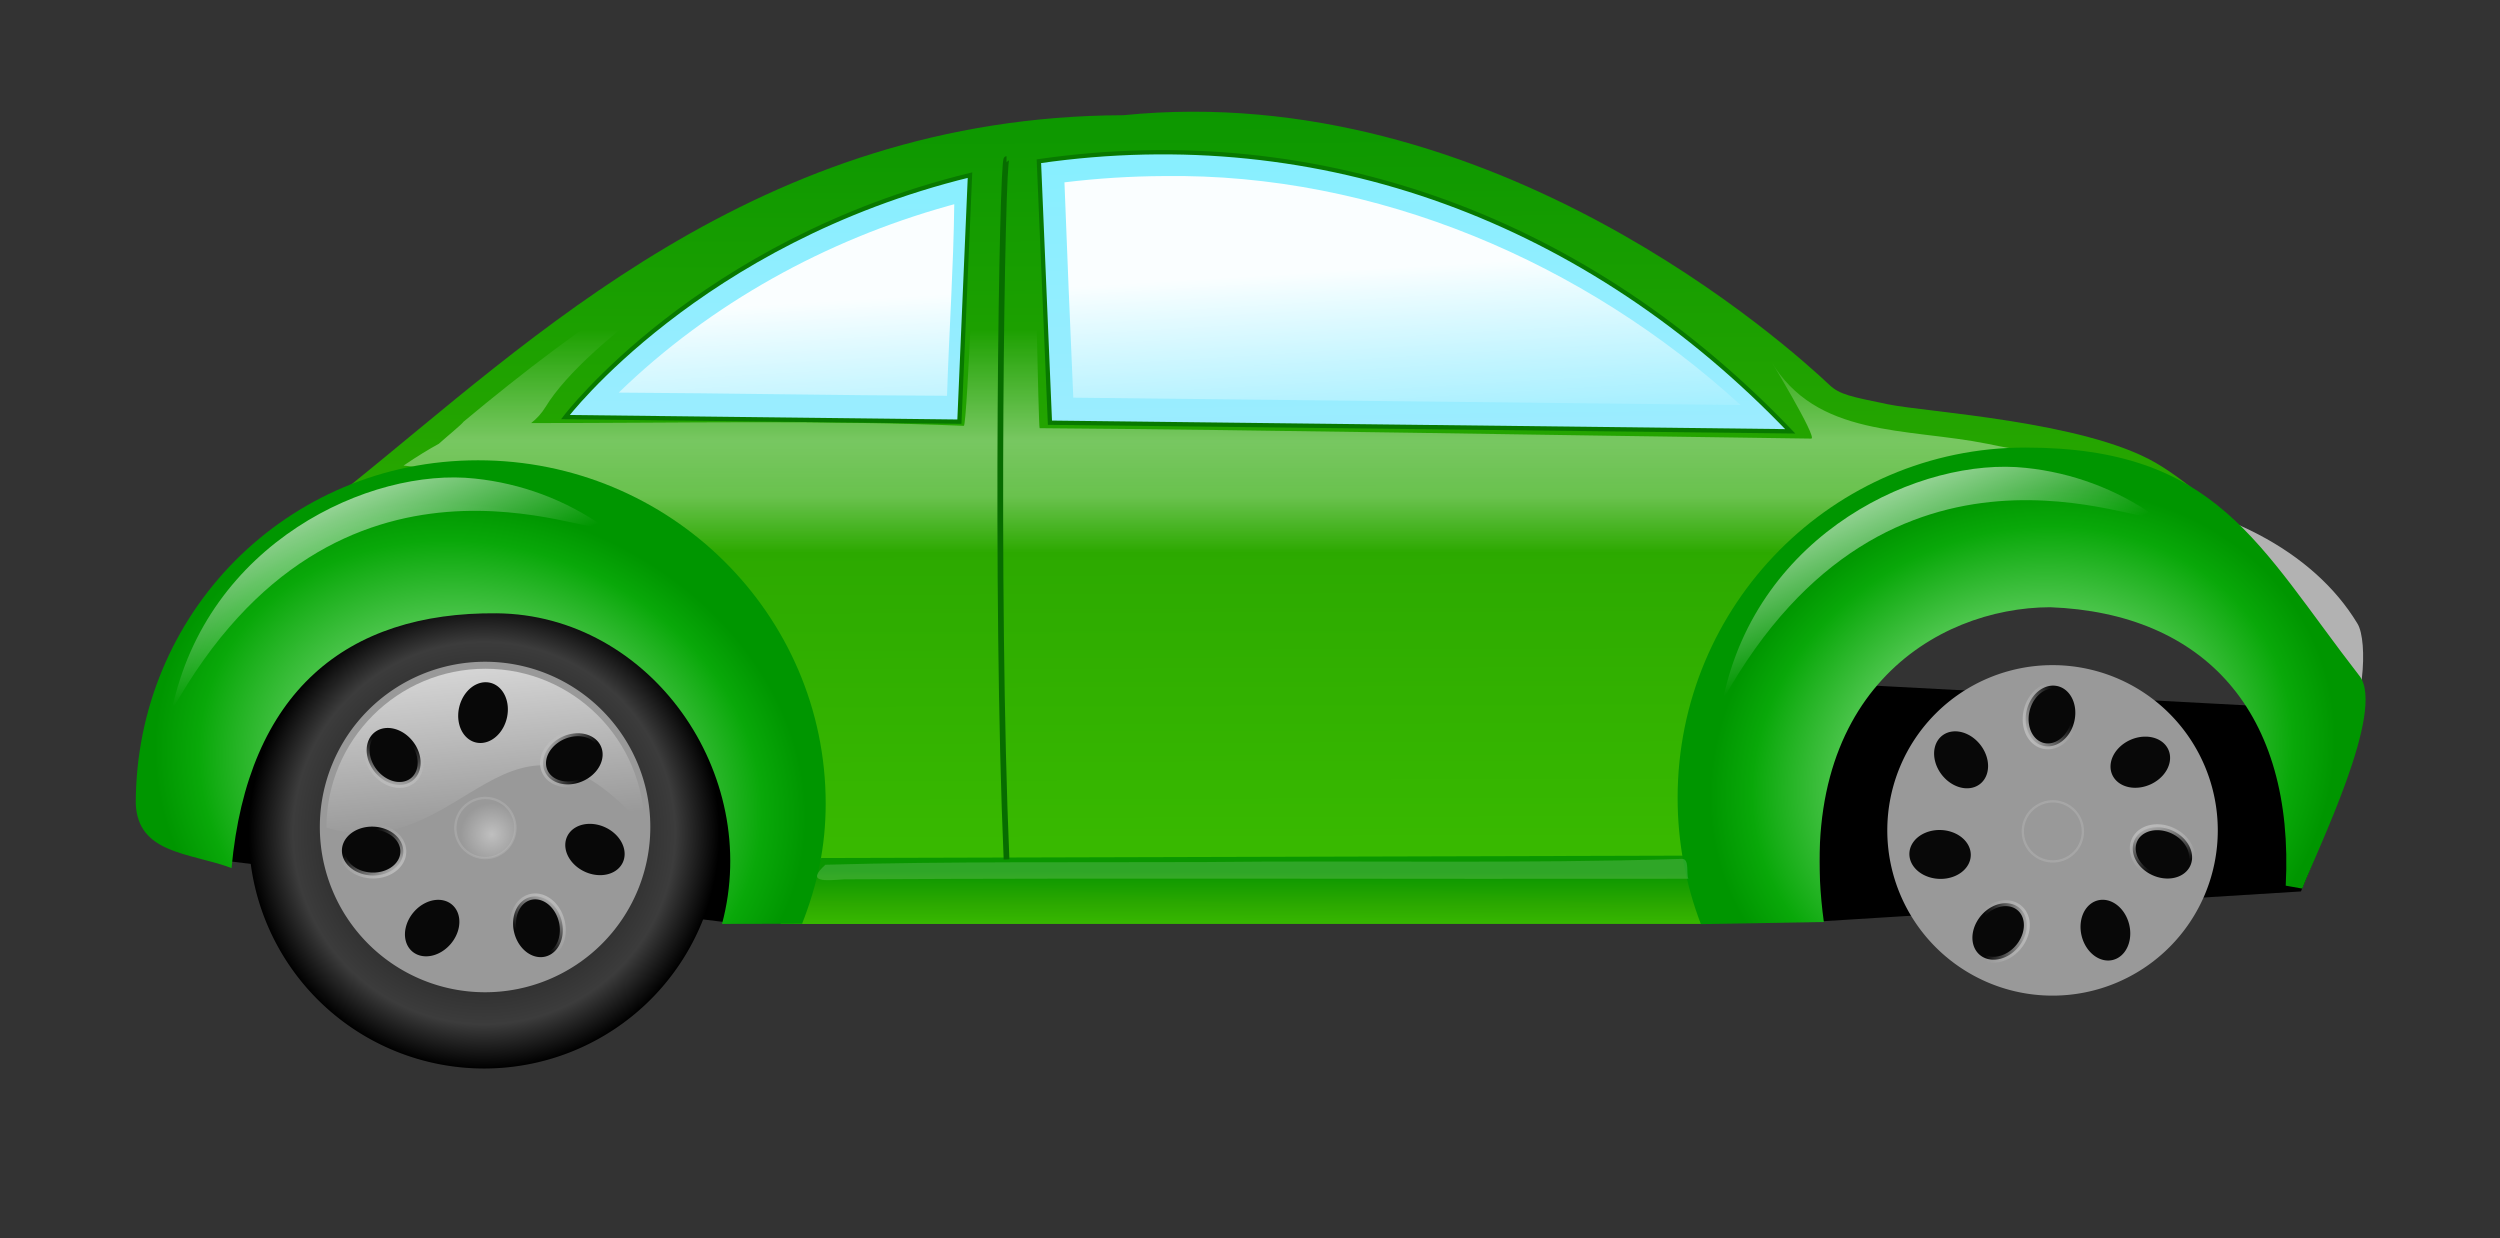
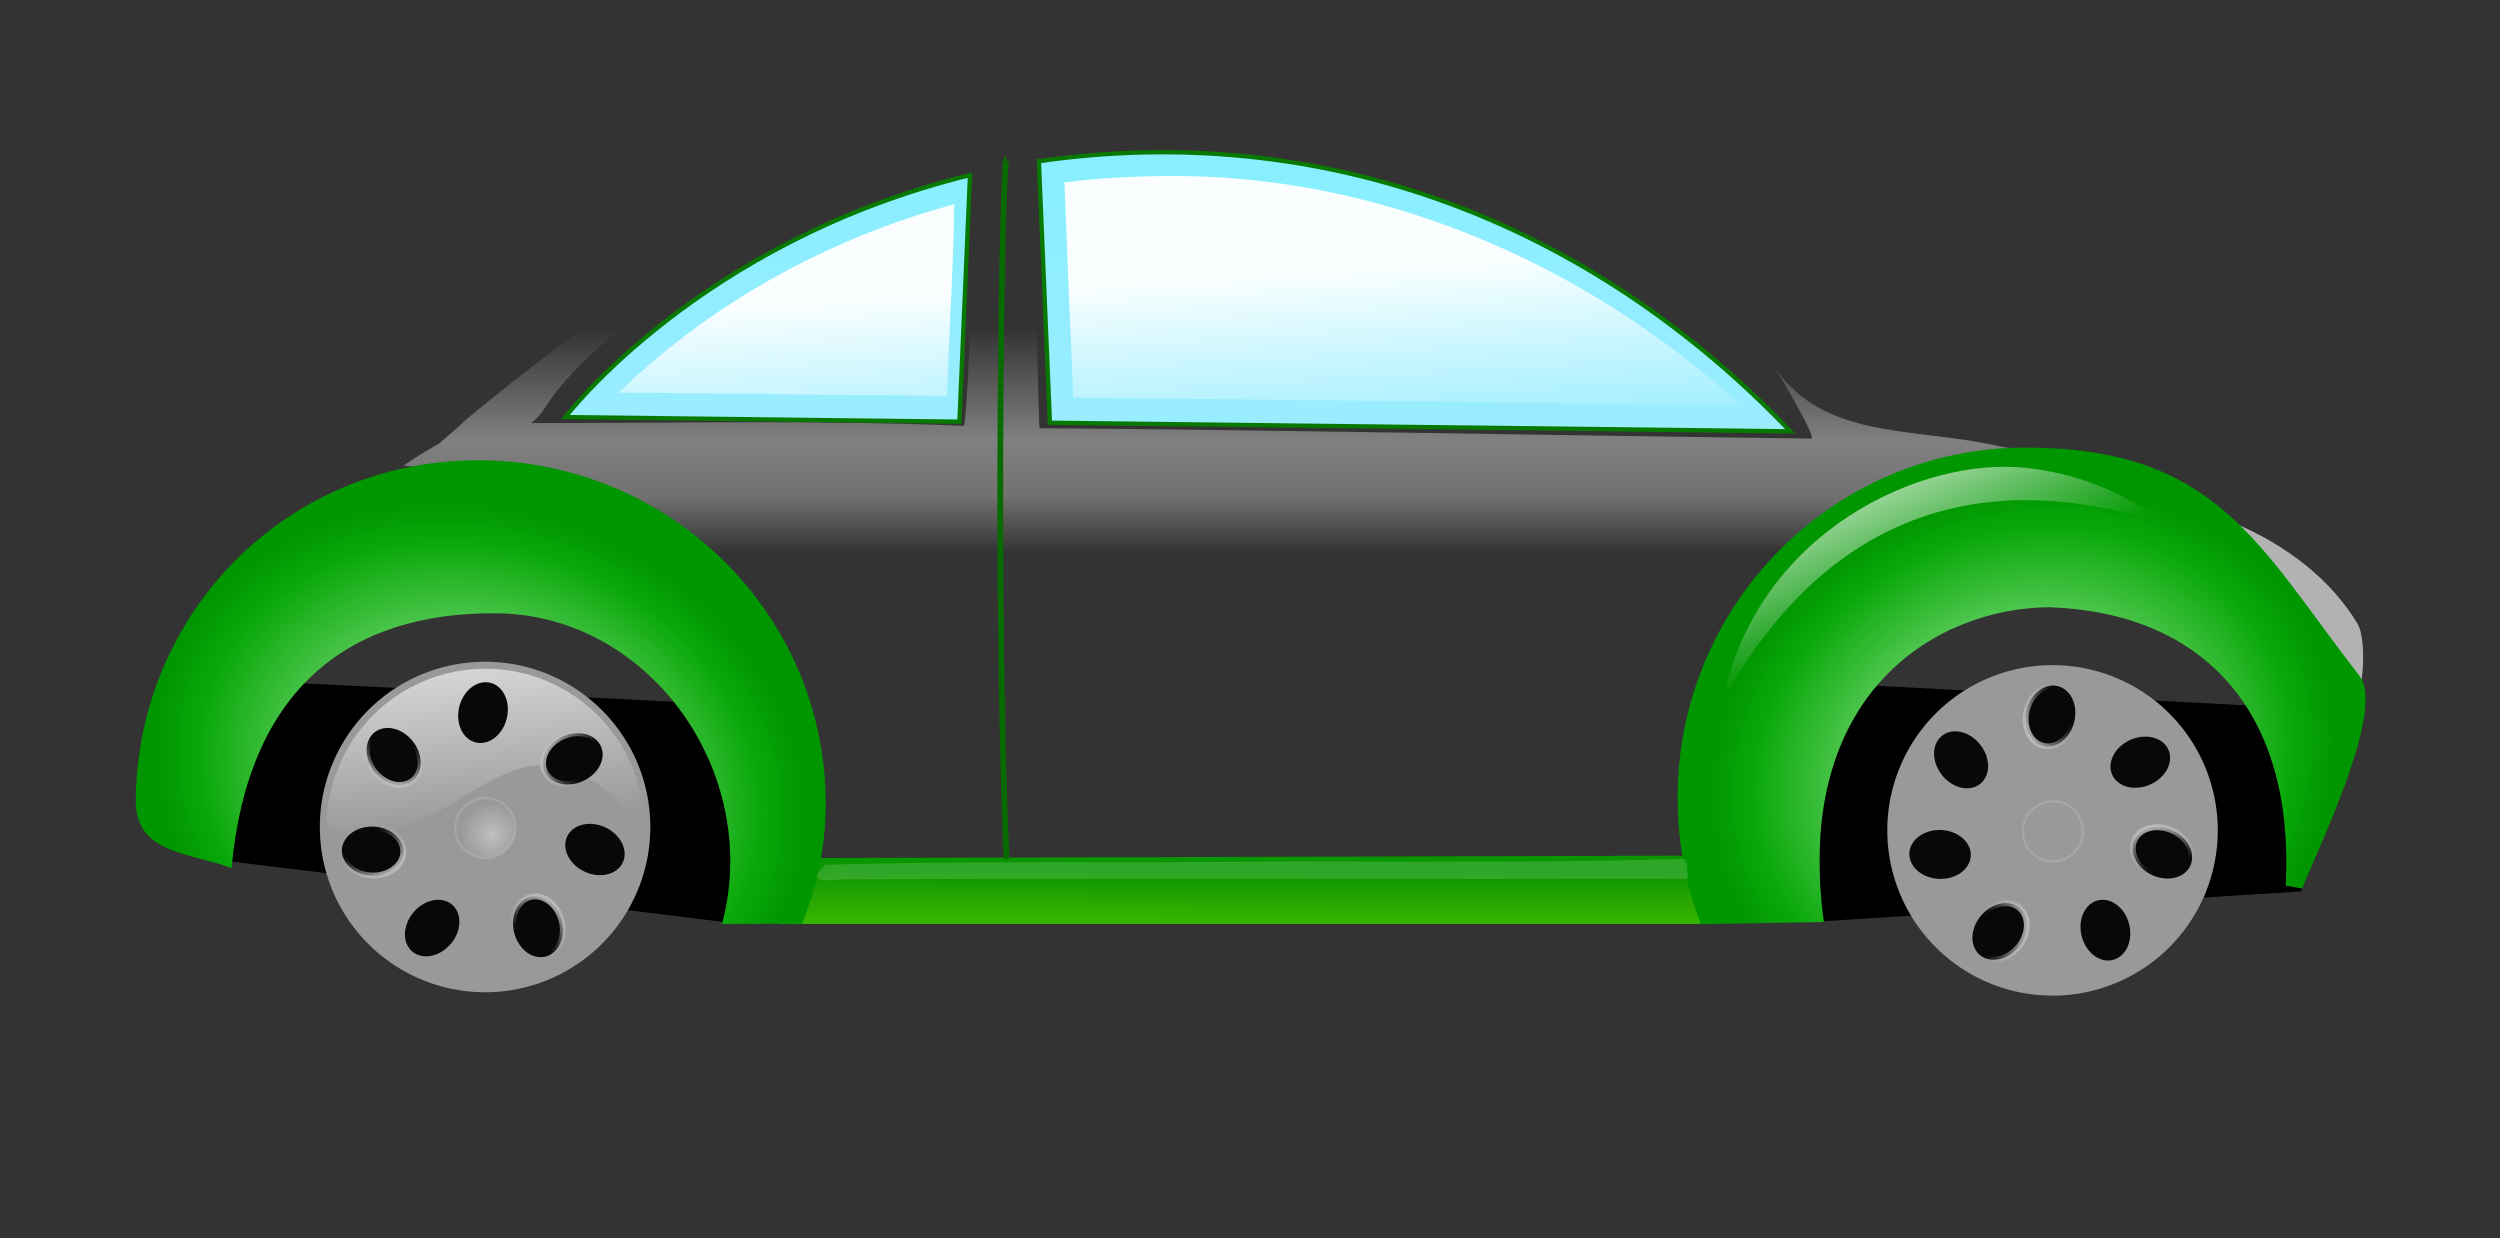
<svg xmlns="http://www.w3.org/2000/svg" xmlns:ns1="http://sodipodi.sourceforge.net/DTD/sodipodi-0.dtd" xmlns:ns2="http://www.inkscape.org/namespaces/inkscape" xmlns:xlink="http://www.w3.org/1999/xlink" id="svg2" ns1:docname="01. red Chrisdesign-Beetle-car.svg" viewBox="0 0 597.35 295.82" ns1:version="0.32" version="1.0" ns2:output_extension="org.inkscape.output.svg.inkscape" ns2:version="1.0.1 (c497b03c, 2020-09-10)">
  <rect x="0" y="0" width="597.35" height="295.82" fill="#333333" stroke="none" />
  <defs id="defs4">
    <linearGradient id="linearGradient6250" ns2:collect="always">
      <stop id="stop6252" style="stop-color:#bcbcbc" offset="0" />
      <stop id="stop6254" style="stop-color:#bcbcbc;stop-opacity:0" offset="1" />
    </linearGradient>
    <linearGradient id="linearGradient5247" ns2:collect="always">
      <stop id="stop5249" style="stop-color:#ffffff" offset="0" />
      <stop id="stop5251" style="stop-color:#ffffff;stop-opacity:0" offset="1" />
    </linearGradient>
    <linearGradient id="linearGradient5234">
      <stop id="stop5236" style="stop-color:#000000" offset="0" />
      <stop id="stop5242" style="stop-color:#3c3c3c" offset=".813" />
      <stop id="stop5238" style="stop-color:#000000" offset="1" />
    </linearGradient>
    <linearGradient id="linearGradient11157">
      <stop id="stop11159" style="stop-color:#d2ffd2" offset="0" />
      <stop id="stop3244" style="stop-color:#09a809" offset=".865" />
      <stop id="stop11161" style="stop-color:#009600" offset="1" />
    </linearGradient>
    <linearGradient id="linearGradient7271">
      <stop id="stop7273" style="stop-color:#3fc200" offset="0" />
      <stop id="stop16132" style="stop-color:#2ca900" offset=".5" />
      <stop id="stop7275" style="stop-color:#0a9600" offset="1" />
    </linearGradient>
    <linearGradient id="linearGradient24487" y2="309.86" xlink:href="#linearGradient5247" gradientUnits="userSpaceOnUse" x2="-261.16" gradientTransform="matrix(.479 0 0 .498 627.58 237.96)" y1="220.24" x1="-298.28" ns2:collect="always" />
    <linearGradient id="linearGradient24490" y2="309.86" xlink:href="#linearGradient5247" gradientUnits="userSpaceOnUse" x2="-261.16" gradientTransform="matrix(.479 0 0 .498 256.96 240.51)" y1="220.24" x1="-298.28" ns2:collect="always" />
    <linearGradient id="linearGradient24498" y2="84.905" gradientUnits="userSpaceOnUse" x2="153.83" gradientTransform="matrix(.479 0 0 .498 256.96 240.51)" y1="237.28" x1="155.67" ns2:collect="always">
      <stop id="stop14138" style="stop-color:#9eecff" offset="0" />
      <stop id="stop14140" style="stop-color:#87efff" offset="1" />
    </linearGradient>
    <radialGradient id="radialGradient24501" xlink:href="#linearGradient11157" gradientUnits="userSpaceOnUse" cy="-489.54" cx="-425.72" gradientTransform="matrix(-.097 -.368 .424 -.126 692.41 211.62)" r="171.96" ns2:collect="always" />
    <radialGradient id="radialGradient24504" xlink:href="#linearGradient11157" gradientUnits="userSpaceOnUse" cy="227.89" cx="-72.264" gradientTransform="matrix(-.103 .366 -.441 -.134 250.7 490.47)" r="171.96" ns2:collect="always" />
    <linearGradient id="linearGradient24507" y2="277.06" gradientUnits="userSpaceOnUse" x2="159.11" gradientTransform="matrix(.479 0 0 .498 256.96 240.51)" y1="169.74" x1="159.11" ns2:collect="always">
      <stop id="stop16201" style="stop-color:#ffffff;stop-opacity:0" offset="0" />
      <stop id="stop16205" style="stop-color:#ffffff;stop-opacity:.637" offset=".5" />
      <stop id="stop16207" style="stop-color:#ffffff;stop-opacity:.505" offset=".75" />
      <stop id="stop16203" style="stop-color:#ffffff;stop-opacity:0" offset="1" />
    </linearGradient>
    <linearGradient id="linearGradient24511" y2="430.16" xlink:href="#linearGradient7271" gradientUnits="userSpaceOnUse" x2="110.21" gradientTransform="matrix(.479 0 0 .498 256.96 240.51)" y1="461.76" x1="110.13" ns2:collect="always" />
    <linearGradient id="linearGradient24514" y2="51.26" xlink:href="#linearGradient7271" gradientUnits="userSpaceOnUse" x2="96.014" gradientTransform="matrix(.479 0 0 .498 256.96 240.51)" y1="498.04" x1="97.294" ns2:collect="always" />
    <radialGradient id="radialGradient27586" xlink:href="#linearGradient11157" gradientUnits="userSpaceOnUse" cy="189.36" cx="395.06" gradientTransform="matrix(-.264 .838 -.79 -.244 648.89 -93.629)" r="27.198" ns2:collect="always" />
    <linearGradient id="linearGradient3252" y2="255.72" gradientUnits="userSpaceOnUse" x2="108.63" gradientTransform="matrix(.548 0 0 .586 276.48 205.31)" y1="183.3" x1="104.61" ns2:collect="always">
      <stop id="stop28590" style="stop-color:#ffffff" offset="0" />
      <stop id="stop28592" style="stop-color:#ffffff;stop-opacity:0" offset="1" />
    </linearGradient>
    <radialGradient id="radialGradient8290" xlink:href="#linearGradient5234" gradientUnits="userSpaceOnUse" cy="532.03" cx="173.11" r="61.067" ns2:collect="always" />
    <linearGradient id="linearGradient8292" y2="534.12" xlink:href="#linearGradient5247" gradientUnits="userSpaceOnUse" x2="147.47" gradientTransform="matrix(.675 0 0 .675 56.533 171.34)" y1="430.78" x1="137.69" ns2:collect="always" />
    <linearGradient id="linearGradient8294" y2="549.94" xlink:href="#linearGradient6250" gradientUnits="userSpaceOnUse" x2="120.11" y1="563.98" x1="132.7" ns2:collect="always" />
    <radialGradient id="radialGradient8308" xlink:href="#linearGradient5247" gradientUnits="userSpaceOnUse" cy="532.74" cx="177.85" r="8.09" ns2:collect="always" />
  </defs>
  <ns1:namedview id="base" bordercolor="#666666" ns2:pageshadow="2" ns2:guide-bbox="true" pagecolor="#ffffff" ns2:window-height="1047" ns2:zoom="1.3526476" ns2:window-x="0" borderopacity="1.0" ns2:current-layer="layer1" ns2:cx="337.90624" ns2:cy="85.464294" showguides="true" ns2:window-y="23" ns2:window-width="1762" ns2:pageopacity="0.0" ns2:document-units="px" ns2:document-rotation="0" showgrid="false" ns2:window-maximized="0" />
  <g id="layer1" ns2:label="Ebene 1" ns2:groupmode="layer" transform="translate(-42.879 -246.44)">
    <g id="g2329">
      <path id="path8312" style="fill-rule:evenodd;stroke:#000000;stroke-width:1px;fill:#000000" d="m478.23 466.07l114.09-7.11 3.56-8.81-13.95-34.55-104.69-5.55c0.33 18.67 0.66-21.85 0.99 56.02z" ns2:export-ydpi="120.41201" ns1:nodetypes="cccccc" ns2:export-filename="/home/chris/Inkscape graphics/Clipart-Beetle.png" ns2:export-xdpi="120.41201" />
-       <path id="path4342" style="fill-rule:evenodd;fill:url(#linearGradient24514)" d="m311.28 273.97c-87.35 0.26-141.96 54.18-185.02 88.68 9.41-3.65 19.66-5.65 30.38-5.65 45.85 0 83.07 36.74 83.07 82.01 0 9.9-1.78 19.38-5.03 28.17l215.73-0.55c-3.61-9.18-5.59-19.17-5.59-29.61 0-45.28 37.22-82.01 83.07-82.01 16.23 0 31.38 4.61 44.17 12.56-5.07-4.4-9.97-8.17-14.14-10.57-17.25-9.96-54.92-12.09-63.89-13.95-8.88-1.84-11.56-2.3-14.05-4.66-9.26-8.73-80.4-73.32-168.7-64.42z" ns2:export-ydpi="120.41201" ns1:nodetypes="ccssccsscszsc" ns2:export-filename="/home/chris/Inkscape graphics/Clipart-Beetle.png" ns2:export-xdpi="120.41201" />
      <path id="path12136" style="fill-rule:evenodd;color:#000000;fill:url(#linearGradient24511)" d="m239.1 451.45l208.92-0.57 3.25 16.32h-221.91l9.74-15.75z" ns2:export-ydpi="120.41201" ns2:export-filename="/home/chris/Inkscape graphics/Clipart-Beetle.png" ns2:export-xdpi="120.41201" />
      <path id="path2371" style="opacity:.992;fill-rule:evenodd;fill:#b3b3b3" d="m547.35 364.16c20.92 18.66 39.16 38.86 54.26 60.38 6.33-8.03 7.1-24.87 4.58-29.06-10.59-17.6-32.84-28.8-58.84-31.32z" ns2:export-ydpi="120.41201" ns1:nodetypes="ccsc" ns2:export-filename="/home/chris/Inkscape graphics/Clipart-Beetle.png" ns2:export-xdpi="120.41201" />
      <path id="path16188" style="opacity:.6;fill-rule:evenodd;fill:url(#linearGradient24507)" d="m248.65 289.63l-1.05 0.36c-34.77 11.97-65.6 33.53-93.97 57.22-0.39 0.61-3.84 3.42-5.89 5.26-2.33 1.27-5.1 2.95-8.43 5.21 34.04 3.43 73.33 27.02 83.22 53.61 3.72 9.65 5.23 19.85 4.9 30 80.97-0.06 161.86-3.79 242.81-4.94 3.29-23.31 19.51-43.67 38.24-60.56 5.87-5.59 12.96-10.4 18.12-16.41 1.22-1.82 0.18-4.14-0.98-5.49 0.9-0.1-0.09 0.26-7.72-1.38-19.59-3.95-41.05-1.4-51.92-19.9-0.88-1.49 11.37 18.65 9.68 18.63-65.67-0.85-127.61-2.05-184.37-2.49-0.29 0-1.18-50.41-1.71-63.07-1.77-0.08-11.96 1.52-13.14 1.72-0.15 1.19-2.41 60.82-3.26 60.79-33.4-1.42-66.82-0.65-103.39-0.66 1.34-1.05 2.52-2.33 3.46-3.87 9.65-15.88 46.01-40.63 75.4-54.03z" ns2:export-ydpi="120.41201" ns1:nodetypes="ccccccccccccsssccscsc" ns2:export-filename="/home/chris/Inkscape graphics/Clipart-Beetle.png" ns2:export-xdpi="120.41201" />
      <path id="path8310" style="fill-rule:evenodd;stroke:#000000;stroke-width:1px;fill:#000000" d="m94.383 451.33l121 14.85 6.28-15.42-14.27-35.97-103.3-5.14-9.707 41.68z" ns2:export-ydpi="120.41201" ns2:export-filename="/home/chris/Inkscape graphics/Clipart-Beetle.png" ns2:export-xdpi="120.41201" />
      <g id="g8277" ns2:export-ydpi="120.41201" ns2:export-xdpi="120.41201" ns2:export-filename="/home/chris/Inkscape graphics/Clipart-Beetle.png" transform="matrix(.921 0 0 .921 -.879 -44.496)">
-         <path id="path3292" ns1:rx="61.067215" ns1:ry="61.067215" style="color:#000000;fill-rule:evenodd;fill:url(#radialGradient8290)" ns1:type="arc" d="m234.18 532.03a61.067 61.067 0 1 1 -122.14 0 61.067 61.067 0 1 1 122.14 0z" ns1:cy="532.02911" ns1:cx="173.10789" />
        <path id="path3294" ns1:rx="61.067215" ns1:ry="61.067215" style="color:#000000;fill-rule:evenodd;fill:#999999" ns1:type="arc" d="m234.18 532.03a61.067 61.067 0 1 1 -122.14 0 61.067 61.067 0 1 1 122.14 0z" transform="matrix(.702 0 0 .702 51.835 156.96)" ns1:cy="532.02911" ns1:cx="173.10789" />
        <path id="path5244" ns1:nodetypes="ccsc" style="fill-rule:evenodd;color:#000000;fill:url(#linearGradient8292)" d="m214.68 530.64c-35.79-41.18-46.06 10.36-82.48 0 0-22.77 18.47-41.25 41.24-41.25 22.76 0 41.24 18.48 41.24 41.25z" />
        <path id="path6262" ns1:rx="12.099755" ns1:ry="9.6135044" style="fill-rule:evenodd;color:#000000;stroke:url(#linearGradient8294);stroke-width:2.321;fill:#080808" ns1:type="arc" d="m136.58 553.79a12.1 9.614 0 1 1 -24.2 0 12.1 9.614 0 1 1 24.2 0z" ns2:transform-center-x="21.230077" ns2:transform-center-y="-16.654876" transform="matrix(.405 .519 -.52 .405 387.19 223.25)" ns1:cy="553.78595" ns1:cx="124.4783" />
        <path id="path6266" ns1:rx="12.099755" ns1:ry="9.6135044" style="stroke-width:2.321;fill-rule:evenodd;color:#000000;stroke:url(#linearGradient8294);fill:#080808" ns1:type="arc" d="m136.58 553.79a12.1 9.614 0 1 1 -24.2 0 12.1 9.614 0 1 1 24.2 0z" ns2:transform-center-x="0.013070025" ns2:transform-center-y="-26.983385" transform="matrix(-.158 .639 -.64 -.159 546.92 509.28)" ns1:cy="553.78595" ns1:cx="124.4783" />
        <path id="path6270" ns1:rx="12.099755" ns1:ry="9.6135044" style="stroke-width:2.321;fill-rule:evenodd;color:#000000;stroke:url(#linearGradient8294);fill:#080808" ns1:type="arc" d="m136.58 553.79a12.1 9.614 0 1 1 -24.2 0 12.1 9.614 0 1 1 24.2 0z" ns2:transform-center-x="-21.286522" ns2:transform-center-y="-16.582661" transform="matrix(-.602 .268 -.268 -.602 419.48 812.78)" ns1:cy="553.78595" ns1:cx="124.4783" />
        <path id="path6274" ns1:rx="12.099755" ns1:ry="9.6135044" style="stroke-width:2.321;fill-rule:evenodd;color:#000000;stroke:url(#linearGradient8294);fill:#080808" ns1:type="arc" d="m136.58 553.79a12.1 9.614 0 1 1 -24.2 0 12.1 9.614 0 1 1 24.2 0z" ns2:transform-center-x="-26.495842" ns2:transform-center-y="5.1061016" transform="matrix(-.597 -.277 0.277 -.598 122.78 901.93)" ns1:cy="553.78595" ns1:cx="124.4783" />
        <path id="path6278" ns1:rx="12.099755" ns1:ry="9.6135044" style="stroke-width:2.321;fill-rule:evenodd;color:#000000;stroke:url(#linearGradient8294);fill:#080808" ns1:type="arc" d="m136.58 553.79a12.1 9.614 0 1 1 -24.2 0 12.1 9.614 0 1 1 24.2 0z" ns2:transform-center-x="-12.799929" ns2:transform-center-y="23.754193" transform="matrix(-.163 -.638 .639 -.164 -146.51 726.57)" ns1:cy="553.78595" ns1:cx="124.4783" />
        <path id="path6282" ns1:rx="12.099755" ns1:ry="9.6135044" style="stroke-width:2.321;fill-rule:evenodd;color:#000000;stroke:url(#linearGradient8294);fill:#080808" ns1:type="arc" d="m136.58 553.79a12.1 9.614 0 1 1 -24.2 0 12.1 9.614 0 1 1 24.2 0z" ns2:transform-center-x="11.939773" ns2:transform-center-y="24.197983" transform="matrix(0.425 -.503 .503 .425 -171.83 383.92)" ns1:cy="553.78595" ns1:cx="124.4783" />
        <path id="path6288" ns1:rx="12.099755" ns1:ry="9.6135044" style="stroke-width:2.321;fill-rule:evenodd;color:#000000;stroke:url(#linearGradient8294);fill:#080808" ns1:type="arc" d="m136.58 553.79a12.1 9.614 0 1 1 -24.2 0 12.1 9.614 0 1 1 24.2 0z" ns2:transform-center-x="26.41799" ns2:transform-center-y="5.4946482" transform="matrix(.658 .025 -.025 .659 76.118 168.63)" ns1:cy="553.78595" ns1:cx="124.4783" />
        <path id="path6329" ns1:rx="7.7902536" ns1:ry="7.7902536" style="opacity:.377;fill-rule:evenodd;color:#000000;stroke:#bcbcbc;stroke-width:0.6;fill:url(#radialGradient8308)" ns1:type="arc" d="m183.98 531.08a7.79 7.79 0 1 1 -15.58 0 7.79 7.79 0 1 1 15.58 0z" transform="translate(-2.753 -.375)" ns1:cy="531.07819" ns1:cx="176.19232" />
      </g>
      <path id="path2378" style="color:#000000;fill:url(#radialGradient24504)" d="m157.11 356.42c-45.85 0-81.791 36.75-81.791 82.03 0.487 12.08 12.984 11.71 22.887 15.4 3.864-42.18 27.494-61.19 63.334-60.87 36.7 0.32 63.47 38.27 53.86 74.22l19.13-0.04c3.6-9.17 5.64-18.29 5.64-28.71 0-45.28-37.21-82.03-83.06-82.03z" ns2:export-ydpi="120.41201" ns1:nodetypes="ccczccsc" ns2:export-filename="/home/chris/Inkscape graphics/Clipart-Beetle.png" ns2:export-xdpi="120.41201" />
      <g id="g8314" ns2:export-ydpi="120.41201" ns2:export-xdpi="120.41201" ns2:export-filename="/home/chris/Inkscape graphics/Clipart-Beetle.png" transform="matrix(.921 0 0 .921 373.65 -43.689)">
-         <path id="path8316" ns1:rx="61.067215" ns1:ry="61.067215" style="fill-rule:evenodd;color:#000000;fill:url(#radialGradient8290)" ns1:type="arc" d="m234.18 532.03a61.067 61.067 0 1 1 -122.14 0 61.067 61.067 0 1 1 122.14 0z" ns1:cy="532.02911" ns1:cx="173.10789" />
        <path id="path8318" ns1:rx="61.067215" ns1:ry="61.067215" style="color:#000000;fill-rule:evenodd;fill:#999999" ns1:type="arc" d="m234.18 532.03a61.067 61.067 0 1 1 -122.14 0 61.067 61.067 0 1 1 122.14 0z" transform="matrix(.702 0 0 .702 51.835 156.96)" ns1:cy="532.02911" ns1:cx="173.10789" />
        <path id="path8320" ns1:nodetypes="ccsc" style="color:#000000;fill-rule:evenodd;fill:url(#linearGradient8292)" d="m214.68 530.64c-35.79-41.18-46.06 10.36-82.48 0 0-22.77 18.47-41.25 41.24-41.25 22.76 0 41.24 18.48 41.24 41.25z" />
        <path id="path8322" ns1:rx="12.099755" ns1:ry="9.6135044" style="stroke-width:2.321;fill-rule:evenodd;color:#000000;stroke:url(#linearGradient8294);fill:#080808" ns1:type="arc" d="m136.58 553.79a12.1 9.614 0 1 1 -24.2 0 12.1 9.614 0 1 1 24.2 0z" ns2:transform-center-x="21.230077" ns2:transform-center-y="-16.654876" transform="matrix(.405 .519 -.52 .405 387.19 223.25)" ns1:cy="553.78595" ns1:cx="124.4783" />
        <path id="path8324" ns1:rx="12.099755" ns1:ry="9.6135044" style="stroke-width:2.321;fill-rule:evenodd;color:#000000;stroke:url(#linearGradient8294);fill:#080808" ns1:type="arc" d="m136.58 553.79a12.1 9.614 0 1 1 -24.2 0 12.1 9.614 0 1 1 24.2 0z" ns2:transform-center-x="0.013070025" ns2:transform-center-y="-26.983385" transform="matrix(-.158 .639 -.64 -.159 546.92 509.28)" ns1:cy="553.78595" ns1:cx="124.4783" />
        <path id="path8326" ns1:rx="12.099755" ns1:ry="9.6135044" style="stroke-width:2.321;fill-rule:evenodd;color:#000000;stroke:url(#linearGradient8294);fill:#080808" ns1:type="arc" d="m136.58 553.79a12.1 9.614 0 1 1 -24.2 0 12.1 9.614 0 1 1 24.2 0z" ns2:transform-center-x="-21.286522" ns2:transform-center-y="-16.582661" transform="matrix(-.602 .268 -.268 -.602 419.48 812.78)" ns1:cy="553.78595" ns1:cx="124.4783" />
        <path id="path8328" ns1:rx="12.099755" ns1:ry="9.6135044" style="stroke-width:2.321;fill-rule:evenodd;color:#000000;stroke:url(#linearGradient8294);fill:#080808" ns1:type="arc" d="m136.58 553.79a12.1 9.614 0 1 1 -24.2 0 12.1 9.614 0 1 1 24.2 0z" ns2:transform-center-x="-26.495842" ns2:transform-center-y="5.1061016" transform="matrix(-.597 -.277 0.277 -.598 122.78 901.93)" ns1:cy="553.78595" ns1:cx="124.4783" />
        <path id="path8330" ns1:rx="12.099755" ns1:ry="9.6135044" style="stroke-width:2.321;fill-rule:evenodd;color:#000000;stroke:url(#linearGradient8294);fill:#080808" ns1:type="arc" d="m136.58 553.79a12.1 9.614 0 1 1 -24.2 0 12.1 9.614 0 1 1 24.2 0z" ns2:transform-center-x="-12.799929" ns2:transform-center-y="23.754193" transform="matrix(-.163 -.638 .639 -.164 -146.51 726.57)" ns1:cy="553.78595" ns1:cx="124.4783" />
        <path id="path8332" ns1:rx="12.099755" ns1:ry="9.6135044" style="stroke-width:2.321;fill-rule:evenodd;color:#000000;stroke:url(#linearGradient8294);fill:#080808" ns1:type="arc" d="m136.58 553.79a12.1 9.614 0 1 1 -24.2 0 12.1 9.614 0 1 1 24.2 0z" ns2:transform-center-x="11.939773" ns2:transform-center-y="24.197983" transform="matrix(0.425 -.503 .503 .425 -171.83 383.92)" ns1:cy="553.78595" ns1:cx="124.4783" />
        <path id="path8334" ns1:rx="12.099755" ns1:ry="9.6135044" style="stroke-width:2.321;fill-rule:evenodd;color:#000000;stroke:url(#linearGradient8294);fill:#080808" ns1:type="arc" d="m136.58 553.79a12.1 9.614 0 1 1 -24.2 0 12.1 9.614 0 1 1 24.2 0z" ns2:transform-center-x="26.41799" ns2:transform-center-y="5.4946482" transform="matrix(.658 .025 -.025 .659 76.118 168.63)" ns1:cy="553.78595" ns1:cx="124.4783" />
        <path id="path8336" ns1:rx="7.7902536" ns1:ry="7.7902536" style="opacity:.377;stroke-width:0.6;fill-rule:evenodd;color:#000000;stroke:#bcbcbc;fill:url(#radialGradient8308)" ns1:type="arc" d="m183.98 531.08a7.79 7.79 0 1 1 -15.58 0 7.79 7.79 0 1 1 15.58 0z" transform="translate(-2.753 -.375)" ns1:cy="531.07819" ns1:cx="176.19232" />
      </g>
      <path id="path3357" style="color:#000000;fill:url(#radialGradient24501)" d="m526.79 353.38c45.85 0 55.59 23.27 79.87 54.57 6.37 8.2-10.08 41.45-13.67 50.81l-3.96-0.7c2.17-41.41-19.43-65.13-56.28-66.53-27.54 0.1-61.49 20.96-54.08 75.21l-29.38 0.51c-3.59-9.36-5.56-19.53-5.56-30.16 0-46.21 37.2-83.71 83.06-83.71z" ns2:export-ydpi="120.41201" ns1:nodetypes="cscccccsc" ns2:export-filename="/home/chris/Inkscape graphics/Clipart-Beetle.png" ns2:export-xdpi="120.41201" />
      <path id="path4328" style="fill-rule:evenodd;stroke:#087900;stroke-width:1.026;fill:url(#linearGradient24498)" d="m291.11 284.96l2.64 62.48 176.89 2.06c-48.14-50.35-111.83-74.32-179.53-64.54zm-16.46 3.32c-64.87 15.91-96.67 57.82-96.67 57.82l94.14 1.09 2.53-58.91z" ns2:export-ydpi="120.41201" ns1:nodetypes="cccccccc" ns2:export-filename="/home/chris/Inkscape graphics/Clipart-Beetle.png" ns2:export-xdpi="120.41201" />
      <path id="path16269" style="opacity:.958;fill-rule:evenodd;fill:url(#linearGradient3252)" d="m320.99 288.51c-7.95 0.04-15.88 0.54-23.77 1.5 0.65 17.15 1.35 34.3 2.11 51.45 53.15 0.61 106.29 1.18 159.44 1.76-37.38-34.15-86.97-55.42-137.78-54.71zm-51.53 7.12c-29.28 8.2-56.8 23.33-78.74 44.62 26.14 0.14 52.29 0.67 78.44 0.76 0.49-15.26 1.54-30.5 1.73-45.77-0.48 0.13-0.95 0.26-1.43 0.39z" ns2:export-ydpi="120.41201" ns2:export-filename="/home/chris/Inkscape graphics/Clipart-Beetle.png" ns2:export-xdpi="120.41201" />
      <path id="path4336" style="stroke:#076c00;stroke-width:1.368;fill:none" d="m283.38 284.45c-1.08 0-2.74 103.66 0 167.34" ns2:export-ydpi="120.41201" ns1:nodetypes="cc" ns2:export-filename="/home/chris/Inkscape graphics/Clipart-Beetle.png" ns2:export-xdpi="120.41201" />
-       <path id="path15113" style="opacity:.969;color:#000000;fill:url(#linearGradient24490)" d="m156.36 360.79c-24.94-2.74-64.165 15.24-72.429 55.45 39.709-71.29 101.35-40.66 103.17-43.96-9.15-6.44-19.79-10.35-30.74-11.49z" ns2:export-ydpi="120.41201" ns1:nodetypes="cccc" ns2:export-filename="/home/chris/Inkscape graphics/Clipart-Beetle.png" ns2:export-xdpi="120.41201" />
      <path id="path16128" style="opacity:.969;color:#000000;fill:url(#linearGradient24487)" d="m526.98 358.24c-24.95-2.74-64.17 15.24-72.43 55.44 39.7-71.28 101.34-40.65 103.16-43.95-9.15-6.44-19.78-10.35-30.73-11.49z" ns2:export-ydpi="120.41201" ns1:nodetypes="cccc" ns2:export-filename="/home/chris/Inkscape graphics/Clipart-Beetle.png" ns2:export-xdpi="120.41201" />
      <path id="path8360" style="opacity:.155;color:#000000;fill-rule:evenodd;fill:#ffffff" d="m444.77 451.66c-38.05 1.19-76.15 0.34-114.22 0.76-30.11 0.12-60.52-0.19-90.45 0.64-4.77 4.32-0.09 3.8 4.48 3.49 67.24-0.36 134.48-0.02 201.72-0.14-0.57-1.13 0.35-4.79-1.53-4.75z" ns2:export-ydpi="120.41201" ns2:export-filename="/home/chris/Inkscape graphics/Clipart-Beetle.png" ns2:export-xdpi="120.41201" />
    </g>
  </g>
</svg>